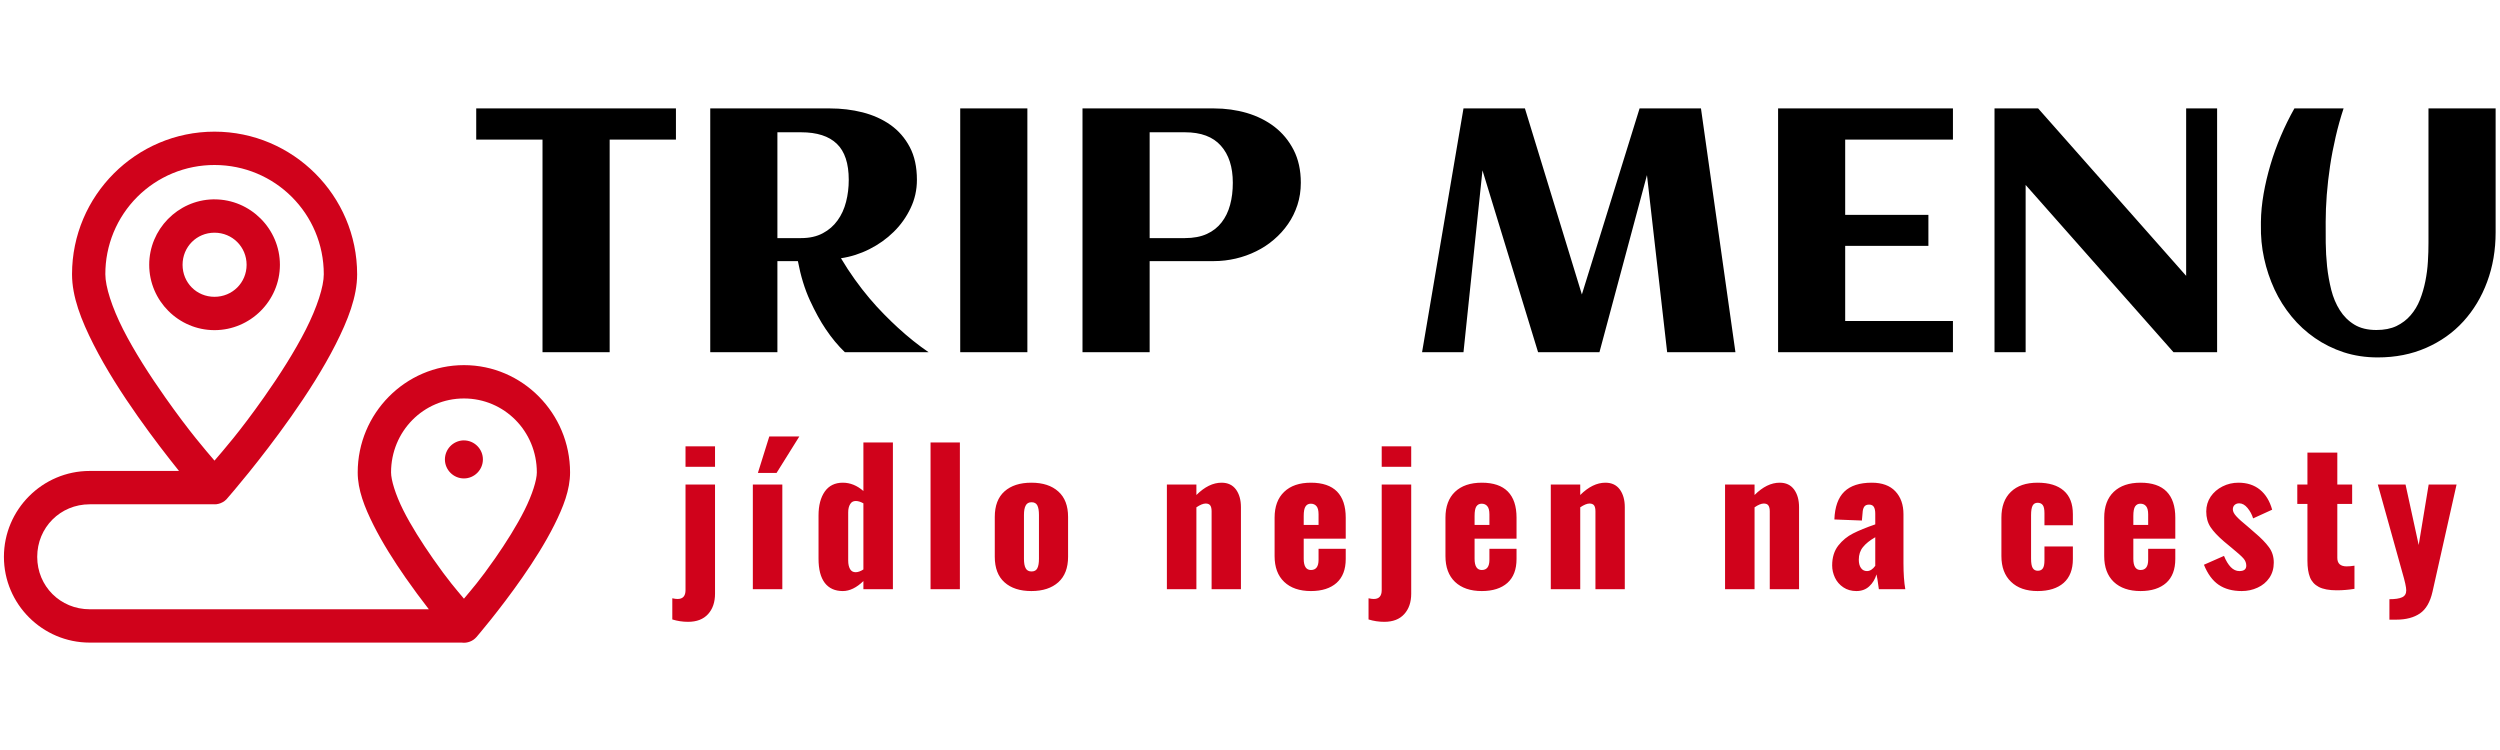
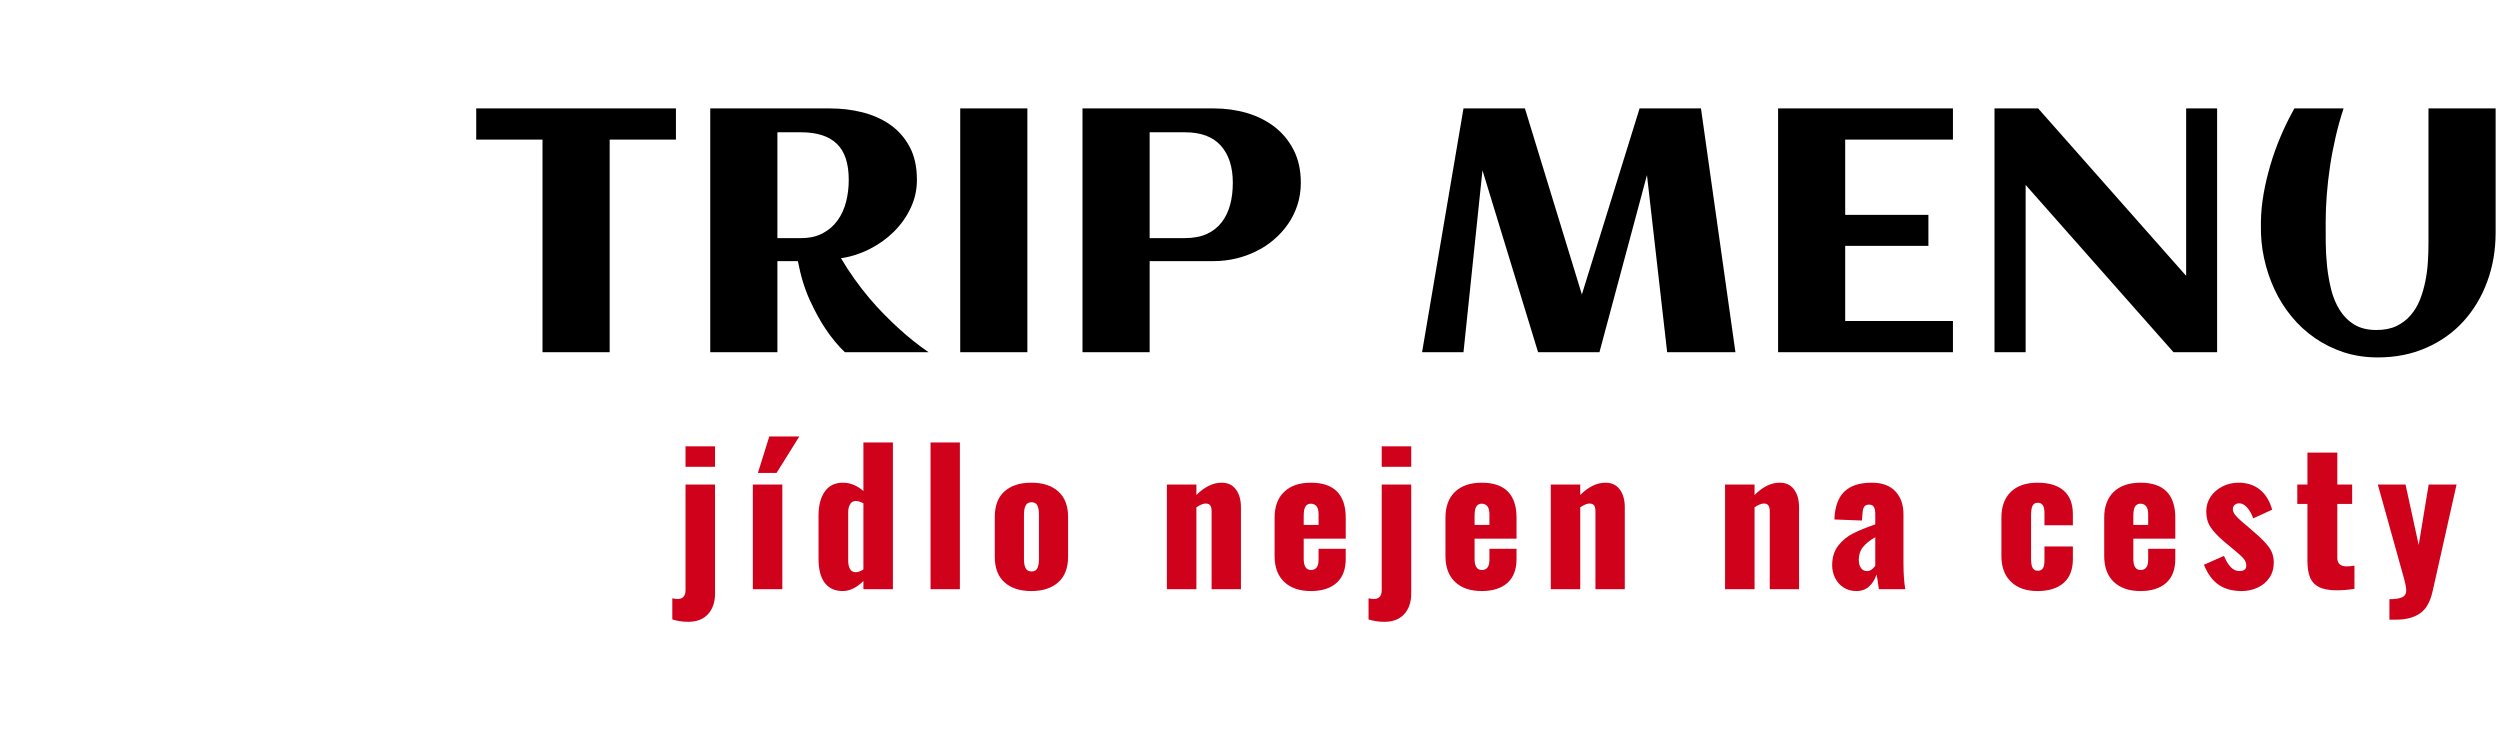
<svg xmlns="http://www.w3.org/2000/svg" width="1000" zoomAndPan="magnify" viewBox="0 0 750 225" height="300" preserveAspectRatio="xMidYMid meet" version="1.2">
  <g id="0445e06827">
    <path style=" stroke:none;fill-rule:nonzero;fill:#000000;fill-opacity:1;" d="M 182.898 105.656 L 182.898 41.871 L 202.781 41.871 L 202.781 32.527 L 142.867 32.527 L 142.867 41.871 L 162.754 41.871 L 162.754 105.656 Z M 233.219 105.656 L 233.219 78.332 L 239.367 78.332 C 240.207 82.801 241.422 86.738 242.988 90.141 C 244.559 93.539 246.129 96.391 247.684 98.691 C 249.512 101.414 251.438 103.727 253.457 105.656 L 278.57 105.656 C 275.527 103.582 272.453 101.137 269.348 98.285 C 268.02 97.07 266.629 95.727 265.188 94.254 C 263.734 92.777 262.262 91.176 260.789 89.426 C 259.316 87.691 257.875 85.812 256.438 83.82 C 254.996 81.812 253.621 79.707 252.293 77.473 C 255.238 77.035 258.086 76.129 260.82 74.75 C 263.555 73.375 265.98 71.656 268.102 69.57 C 270.223 67.496 271.902 65.113 273.168 62.457 C 274.445 59.801 275.074 56.969 275.074 53.953 C 275.074 50.098 274.363 46.812 272.922 44.105 C 271.484 41.387 269.559 39.184 267.133 37.465 C 264.719 35.766 261.938 34.52 258.781 33.707 C 255.645 32.914 252.375 32.527 248.992 32.527 L 213.074 32.527 L 213.074 105.656 Z M 254.625 53.953 C 254.625 56.254 254.363 58.457 253.816 60.562 C 253.281 62.652 252.438 64.516 251.273 66.117 C 250.125 67.723 248.652 69.02 246.84 69.973 C 245.027 70.945 242.859 71.43 240.32 71.43 L 233.219 71.43 L 233.219 39.684 L 240.32 39.684 C 245.094 39.684 248.668 40.836 251.047 43.133 C 253.441 45.434 254.625 49.047 254.625 53.953 Z M 308.211 105.656 L 308.211 32.527 L 288.066 32.527 L 288.066 105.656 Z M 344.895 105.656 L 344.895 78.332 L 364.211 78.332 C 366.414 78.332 368.582 78.07 370.734 77.57 C 372.887 77.066 374.926 76.34 376.848 75.383 C 378.773 74.445 380.555 73.277 382.172 71.883 C 383.809 70.492 385.215 68.938 386.41 67.203 C 387.609 65.488 388.547 63.574 389.227 61.504 C 389.906 59.414 390.246 57.195 390.246 54.812 C 390.246 51.055 389.52 47.785 388.094 44.996 C 386.656 42.195 384.73 39.879 382.336 38.031 C 379.922 36.188 377.156 34.809 374.035 33.887 C 370.91 32.98 367.625 32.527 364.211 32.527 L 324.75 32.527 L 324.75 105.656 Z M 369.844 54.812 C 369.844 57.227 369.586 59.43 369.035 61.438 C 368.5 63.461 367.645 65.211 366.492 66.703 C 365.344 68.191 363.871 69.359 362.062 70.184 C 360.25 71.012 358.062 71.43 355.492 71.43 L 344.895 71.43 L 344.895 39.684 L 355.492 39.684 C 360.297 39.684 363.891 41.027 366.266 43.719 C 368.664 46.406 369.844 50.117 369.844 54.812 Z M 444.742 51.105 L 461.422 105.656 L 479.836 105.656 L 494.09 52.527 L 500.145 105.656 L 520.629 105.656 L 510.289 32.527 L 491.875 32.527 L 474.562 88.34 L 457.477 32.527 L 439.047 32.527 L 426.621 105.656 L 439.047 105.656 Z M 585.883 105.656 L 585.883 96.309 L 553.555 96.309 L 553.555 73.762 L 578.52 73.762 L 578.52 64.465 L 553.555 64.465 L 553.555 41.871 L 585.883 41.871 L 585.883 32.527 L 533.426 32.527 L 533.426 105.656 Z M 607.691 105.656 L 607.691 55.477 L 652.043 105.656 L 665.133 105.656 L 665.133 32.527 L 655.844 32.527 L 655.844 82.754 L 611.445 32.527 L 598.355 32.527 L 598.355 105.656 Z M 703.074 32.527 L 688.32 32.527 C 686.832 35.164 685.473 37.918 684.258 40.77 C 683.043 43.637 681.992 46.52 681.137 49.434 C 680.277 52.352 679.582 55.25 679.082 58.148 C 678.578 61.031 678.305 63.836 678.273 66.555 L 678.273 67.559 C 678.207 70.914 678.516 74.234 679.227 77.488 C 679.938 80.762 680.988 83.871 682.348 86.82 C 683.723 89.766 685.422 92.473 687.477 94.965 C 689.516 97.461 691.863 99.598 694.484 101.414 C 697.105 103.227 699.984 104.652 703.125 105.688 C 706.281 106.707 709.676 107.227 713.316 107.227 C 718.641 107.227 723.48 106.27 727.832 104.359 C 732.199 102.449 735.922 99.809 738.996 96.441 C 742.07 93.07 744.465 89.102 746.148 84.535 C 747.848 79.949 748.688 75.012 748.688 69.699 L 748.688 32.527 L 728.543 32.527 L 728.543 72.84 C 728.543 74.637 728.496 76.535 728.367 78.508 C 728.254 80.484 727.992 82.445 727.605 84.371 C 727.219 86.301 726.684 88.148 725.988 89.914 C 725.293 91.676 724.352 93.234 723.188 94.578 C 722.023 95.938 720.598 97.008 718.934 97.816 C 717.266 98.609 715.258 99 712.914 99 C 710.277 99 708.074 98.465 706.297 97.379 C 704.516 96.293 703.074 94.852 701.941 93.055 C 700.812 91.273 699.953 89.23 699.371 86.949 C 698.805 84.648 698.383 82.316 698.125 79.902 C 697.883 77.504 697.738 75.141 697.719 72.824 C 697.703 70.508 697.703 68.418 697.703 66.555 C 697.703 64.012 697.816 61.324 698.027 58.473 C 698.254 55.621 698.578 52.738 699.016 49.809 C 699.453 46.891 700.02 43.961 700.699 41.027 C 701.375 38.098 702.168 35.262 703.074 32.527 Z M 703.074 32.527 " />
    <path style=" stroke:none;fill-rule:nonzero;fill:#d0021b;fill-opacity:1;" d="M 205.656 133.891 L 205.656 140.031 L 214.508 140.031 L 214.508 133.891 Z M 201.691 185.836 C 203.215 186.305 204.781 186.547 206.418 186.547 C 209.023 186.547 211.012 185.77 212.422 184.23 C 213.812 182.691 214.508 180.652 214.508 178.125 L 214.508 145.359 L 205.656 145.359 L 205.656 177.039 C 205.656 178.805 204.863 179.695 203.262 179.695 C 202.875 179.695 202.34 179.633 201.691 179.484 Z M 225.852 145.359 L 225.852 176.766 L 234.699 176.766 L 234.699 145.359 Z M 230.785 130.941 L 227.371 141.875 L 232.969 141.875 L 239.797 130.941 Z M 247.434 174.871 C 248.68 176.488 250.477 177.316 252.84 177.316 C 254.895 177.316 256.965 176.312 259.02 174.32 L 259.02 176.766 L 267.871 176.766 L 267.871 132.742 L 259.02 132.742 L 259.02 147.301 C 257.109 145.633 255.039 144.809 252.84 144.809 C 250.477 144.809 248.68 145.699 247.434 147.465 C 246.188 149.246 245.559 151.645 245.559 154.641 L 245.559 167.629 C 245.559 170.82 246.188 173.234 247.434 174.871 Z M 259.02 170.836 C 258.16 171.387 257.387 171.664 256.688 171.664 C 255.93 171.664 255.363 171.34 255.008 170.707 C 254.652 170.074 254.457 169.234 254.457 168.18 L 254.457 153.715 C 254.457 152.711 254.652 151.887 255.039 151.254 C 255.41 150.605 255.977 150.297 256.738 150.297 C 257.402 150.297 258.16 150.523 259.02 150.996 Z M 279.164 132.742 L 279.164 176.766 L 287.965 176.766 L 287.965 132.742 Z M 301.348 174.691 C 303.289 176.441 305.973 177.316 309.406 177.316 C 312.852 177.316 315.535 176.426 317.496 174.676 C 319.453 172.91 320.422 170.367 320.422 167.031 L 320.422 155.078 C 320.422 151.738 319.453 149.195 317.496 147.449 C 315.535 145.684 312.852 144.809 309.406 144.809 C 305.973 144.809 303.289 145.684 301.348 147.414 C 299.406 149.148 298.434 151.707 298.434 155.078 L 298.434 167.031 C 298.434 170.398 299.406 172.957 301.348 174.691 Z M 311.199 170.48 C 310.879 171.129 310.293 171.438 309.469 171.438 C 308.629 171.438 308.047 171.129 307.707 170.48 C 307.352 169.848 307.188 168.91 307.188 167.629 L 307.188 154.477 C 307.188 153.246 307.352 152.309 307.707 151.66 C 308.047 150.996 308.629 150.672 309.469 150.672 C 310.293 150.672 310.879 150.996 311.199 151.625 C 311.523 152.258 311.688 153.215 311.688 154.477 L 311.688 167.629 C 311.688 168.91 311.523 169.848 311.199 170.48 Z M 350.066 145.359 L 350.066 176.766 L 358.918 176.766 L 358.918 152.195 C 360.051 151.434 360.973 151.059 361.699 151.059 C 362.348 151.059 362.801 151.254 363.074 151.625 C 363.352 152.016 363.48 152.598 363.48 153.391 L 363.48 176.766 L 372.281 176.766 L 372.281 152.145 C 372.281 149.977 371.781 148.211 370.793 146.848 C 369.789 145.488 368.348 144.809 366.473 144.809 C 363.898 144.809 361.391 146.039 358.918 148.5 L 358.918 145.359 Z M 385.258 174.562 C 387.168 176.391 389.852 177.316 393.281 177.316 C 396.582 177.316 399.141 176.488 400.969 174.871 C 402.797 173.234 403.719 170.836 403.719 167.695 L 403.719 164.648 L 395.566 164.648 L 395.566 167.953 C 395.566 169.996 394.805 171 393.281 171 C 391.844 171 391.113 169.883 391.113 167.629 L 391.113 161.605 L 403.719 161.605 L 403.719 155.305 C 403.719 151.855 402.848 149.246 401.113 147.465 C 399.367 145.699 396.762 144.809 393.281 144.809 C 389.852 144.809 387.168 145.715 385.258 147.547 C 383.332 149.375 382.379 151.969 382.379 155.305 L 382.379 166.82 C 382.379 170.156 383.332 172.73 385.258 174.562 Z M 395.566 157.473 L 391.113 157.473 L 391.113 154.801 C 391.113 153.426 391.293 152.469 391.664 151.934 C 392.02 151.383 392.555 151.109 393.234 151.109 C 393.961 151.109 394.527 151.352 394.949 151.855 C 395.371 152.34 395.566 153.164 395.566 154.316 Z M 414.512 133.891 L 414.512 140.031 L 423.363 140.031 L 423.363 133.891 Z M 410.562 185.836 C 412.07 186.305 413.652 186.547 415.273 186.547 C 417.895 186.547 419.883 185.77 421.273 184.23 C 422.668 182.691 423.363 180.652 423.363 178.125 L 423.363 145.359 L 414.512 145.359 L 414.512 177.039 C 414.512 178.805 413.719 179.695 412.133 179.695 C 411.73 179.695 411.211 179.633 410.562 179.484 Z M 436.5 174.562 C 438.426 176.391 441.113 177.316 444.543 177.316 C 447.844 177.316 450.398 176.488 452.227 174.871 C 454.055 173.234 454.961 170.836 454.961 167.695 L 454.961 164.648 L 446.824 164.648 L 446.824 167.953 C 446.824 169.996 446.062 171 444.543 171 C 443.102 171 442.375 169.883 442.375 167.629 L 442.375 161.605 L 454.961 161.605 L 454.961 155.305 C 454.961 151.855 454.105 149.246 452.355 147.465 C 450.625 145.699 448.02 144.809 444.543 144.809 C 441.113 144.809 438.426 145.715 436.5 147.547 C 434.59 149.375 433.637 151.969 433.637 155.305 L 433.637 166.82 C 433.637 170.156 434.59 172.73 436.5 174.562 Z M 446.824 157.473 L 442.375 157.473 L 442.375 154.801 C 442.375 153.426 442.551 152.469 442.906 151.934 C 443.281 151.383 443.797 151.109 444.492 151.109 C 445.207 151.109 445.789 151.352 446.191 151.855 C 446.613 152.34 446.824 153.164 446.824 154.316 Z M 465.238 145.359 L 465.238 176.766 L 474.07 176.766 L 474.07 152.195 C 475.203 151.434 476.125 151.059 476.855 151.059 C 477.5 151.059 477.953 151.254 478.23 151.625 C 478.504 152.016 478.633 152.598 478.633 153.391 L 478.633 176.766 L 487.438 176.766 L 487.438 152.145 C 487.438 149.977 486.934 148.211 485.949 146.848 C 484.945 145.488 483.504 144.809 481.629 144.809 C 479.055 144.809 476.547 146.039 474.07 148.5 L 474.07 145.359 Z M 517.516 145.359 L 517.516 176.766 L 526.367 176.766 L 526.367 152.195 C 527.48 151.434 528.406 151.059 529.133 151.059 C 529.781 151.059 530.25 151.254 530.508 151.625 C 530.781 152.016 530.93 152.598 530.93 153.391 L 530.93 176.766 L 539.715 176.766 L 539.715 152.145 C 539.715 149.977 539.215 148.211 538.227 146.848 C 537.223 145.488 535.801 144.809 533.906 144.809 C 531.332 144.809 528.824 146.039 526.367 148.5 L 526.367 145.359 Z M 553 176.199 C 554.098 176.941 555.41 177.316 556.93 177.316 C 558.484 177.316 559.777 176.828 560.781 175.891 C 561.801 174.949 562.527 173.754 562.949 172.312 C 563.094 172.844 563.336 174.336 563.66 176.766 L 571.59 176.766 C 571.234 174.738 571.039 172.133 571.039 168.941 L 571.039 154.266 C 571.039 151.398 570.23 149.117 568.598 147.383 C 566.977 145.668 564.617 144.809 561.543 144.809 C 557.887 144.809 555.133 145.699 553.289 147.496 C 551.445 149.293 550.457 152.062 550.312 155.84 L 558.566 156.16 L 558.773 153.879 C 558.809 153.086 558.969 152.469 559.262 152.031 C 559.551 151.594 560.035 151.383 560.734 151.383 C 561.414 151.383 561.898 151.625 562.172 152.098 C 562.449 152.566 562.578 153.246 562.578 154.152 L 562.578 157.312 C 559.859 158.25 557.641 159.16 555.926 160.031 C 554.211 160.891 552.723 162.105 551.492 163.66 C 550.266 165.234 549.648 167.227 549.648 169.637 C 549.648 170.918 549.941 172.133 550.492 173.316 C 551.059 174.496 551.883 175.453 553 176.199 Z M 562.578 169.75 C 561.816 170.805 560.977 171.324 560.086 171.324 C 559.324 171.324 558.727 171.016 558.289 170.398 C 557.852 169.785 557.641 168.957 557.641 167.906 C 557.641 166.414 558.047 165.168 558.887 164.133 C 559.715 163.094 560.941 162.105 562.578 161.168 Z M 603.305 174.531 C 605.211 176.391 607.883 177.316 611.281 177.316 C 614.645 177.316 617.25 176.488 619.094 174.871 C 620.941 173.234 621.863 170.852 621.863 167.742 L 621.863 163.938 L 613.336 163.938 L 613.336 168.117 C 613.336 169.25 613.172 170.043 612.848 170.512 C 612.527 170.984 612.023 171.227 611.328 171.227 C 610.648 171.227 610.133 170.949 609.809 170.398 C 609.484 169.863 609.32 168.926 609.32 167.582 L 609.32 154.543 C 609.32 153.199 609.484 152.242 609.793 151.676 C 610.098 151.125 610.586 150.832 611.281 150.832 C 611.961 150.832 612.477 151.059 612.816 151.512 C 613.172 151.969 613.336 152.793 613.336 153.992 L 613.336 157.586 L 621.863 157.586 L 621.863 154.266 C 621.863 151.141 620.957 148.793 619.129 147.203 C 617.301 145.602 614.68 144.809 611.281 144.809 C 607.832 144.809 605.164 145.715 603.27 147.547 C 601.363 149.375 600.422 151.969 600.422 155.305 L 600.422 166.82 C 600.422 170.125 601.379 172.684 603.305 174.531 Z M 634.125 174.562 C 636.051 176.391 638.738 177.316 642.168 177.316 C 645.469 177.316 648.023 176.488 649.855 174.871 C 651.684 173.234 652.59 170.836 652.59 167.695 L 652.59 164.648 L 644.449 164.648 L 644.449 167.953 C 644.449 169.996 643.688 171 642.168 171 C 640.727 171 640 169.883 640 167.629 L 640 161.605 L 652.59 161.605 L 652.59 155.305 C 652.59 151.855 651.73 149.246 649.984 147.465 C 648.25 145.699 645.648 144.809 642.168 144.809 C 638.738 144.809 636.051 145.715 634.125 147.547 C 632.219 149.375 631.262 151.969 631.262 155.305 L 631.262 166.82 C 631.262 170.156 632.219 172.73 634.125 174.562 Z M 644.449 157.473 L 640 157.473 L 640 154.801 C 640 153.426 640.18 152.469 640.535 151.934 C 640.906 151.383 641.422 151.109 642.121 151.109 C 642.832 151.109 643.414 151.352 643.82 151.855 C 644.238 152.34 644.449 153.164 644.449 154.316 Z M 665.598 175.438 C 667.426 176.684 669.738 177.316 672.523 177.316 C 674.223 177.316 675.809 176.977 677.262 176.297 C 678.734 175.633 679.918 174.66 680.805 173.363 C 681.68 172.082 682.133 170.547 682.133 168.781 C 682.133 166.996 681.648 165.441 680.66 164.133 C 679.691 162.805 678.297 161.379 676.488 159.855 L 674.254 157.91 C 672.734 156.68 671.617 155.676 670.922 154.914 C 670.207 154.152 669.852 153.441 669.852 152.793 C 669.852 152.258 670.031 151.82 670.371 151.496 C 670.727 151.172 671.18 150.996 671.762 150.996 C 672.668 150.996 673.492 151.465 674.254 152.387 C 675.016 153.312 675.582 154.348 675.938 155.516 L 681.648 152.906 C 680.918 150.297 679.691 148.289 677.977 146.898 C 676.262 145.504 674.109 144.809 671.535 144.809 C 669.836 144.809 668.25 145.18 666.762 145.926 C 665.273 146.672 664.094 147.691 663.203 148.988 C 662.328 150.297 661.875 151.789 661.875 153.441 C 661.875 155.254 662.297 156.824 663.152 158.121 C 664.012 159.434 665.371 160.875 667.246 162.48 L 669.527 164.375 C 671.34 165.863 672.523 166.918 673.055 167.547 C 673.605 168.18 673.883 168.91 673.883 169.703 C 673.883 170.789 673.188 171.324 671.809 171.324 C 670.871 171.324 670.016 170.934 669.238 170.141 C 668.461 169.332 667.781 168.211 667.199 166.77 L 661.18 169.426 C 662.297 172.18 663.77 174.191 665.598 175.438 Z M 695.645 176.086 C 696.922 176.75 698.703 177.09 701.016 177.09 C 702.828 177.09 704.609 176.941 706.34 176.652 L 706.34 169.703 C 705.48 169.848 704.672 169.914 703.961 169.914 C 703.086 169.914 702.406 169.703 701.922 169.297 C 701.438 168.875 701.195 168.23 701.195 167.355 L 701.195 151.172 L 705.645 151.172 L 705.645 145.359 L 701.195 145.359 L 701.195 135.785 L 692.23 135.785 L 692.23 145.359 L 689.188 145.359 L 689.188 151.172 L 692.23 151.172 L 692.23 168.23 C 692.23 170.254 692.488 171.906 692.992 173.184 C 693.492 174.449 694.383 175.422 695.645 176.086 Z M 716.824 179.762 L 716.824 185.898 L 718.832 185.898 C 721.793 185.898 724.188 185.27 725.996 184.02 C 727.809 182.773 729.055 180.605 729.75 177.527 L 736.969 145.359 L 728.602 145.359 L 725.609 163.5 L 721.66 145.359 L 713.344 145.359 L 720.723 171.824 C 721.484 174.434 721.871 176.184 721.871 177.09 C 721.871 178.109 721.469 178.805 720.641 179.18 C 719.832 179.566 718.555 179.762 716.824 179.762 Z M 716.824 179.762 " />
-     <path style=" stroke:none;fill-rule:nonzero;fill:#d0021b;fill-opacity:1;" d="M 64.348 39.496 C 40.797 39.496 21.609 58.711 21.609 82.281 C 21.609 89.012 24.348 96.016 28.059 103.336 C 31.766 110.648 36.594 118.18 41.406 125 C 45.84 131.293 50.223 136.949 53.699 141.285 L 26.914 141.285 C 12.742 141.285 1.176 152.867 1.176 167.055 C 1.176 181.238 12.742 192.781 26.914 192.781 L 138.59 192.781 L 138.59 192.789 C 139.41 192.887 140.207 192.785 140.98 192.484 C 141.754 192.188 142.41 191.723 142.953 191.098 C 142.953 191.098 149.812 183.145 156.699 173.258 C 160.145 168.309 163.605 162.852 166.293 157.492 C 168.98 152.133 171.02 146.969 171.02 141.723 C 171.02 124.031 156.754 109.539 139.188 109.539 C 121.617 109.539 107.312 124.031 107.312 141.723 C 107.312 146.969 109.352 152.129 112.035 157.492 C 114.723 162.852 118.188 168.309 121.633 173.258 C 123.891 176.492 126.23 179.668 128.652 182.781 L 26.914 182.781 C 18.105 182.781 11.164 175.867 11.164 167.055 C 11.164 158.242 18.105 151.289 26.914 151.289 L 64.348 151.289 L 64.348 151.293 C 64.512 151.293 64.68 151.289 64.844 151.277 C 64.926 151.262 65 151.254 65.07 151.242 C 65.453 151.188 65.824 151.094 66.184 150.949 C 67.07 150.605 67.797 150.055 68.367 149.293 C 69.062 148.5 78.082 138.117 87.328 125 C 92.141 118.18 96.969 110.648 100.68 103.336 C 104.387 96.023 107.141 89.012 107.141 82.281 C 107.141 58.711 87.898 39.496 64.348 39.496 Z M 64.348 49.5 C 82.5 49.5 97.137 64.117 97.137 82.281 C 97.137 85.988 95.125 92.184 91.762 98.832 C 88.395 105.477 83.812 112.641 79.184 119.207 C 71.793 129.695 67.043 135.027 64.348 138.188 C 61.652 135.027 56.957 129.695 49.566 119.207 C 44.938 112.641 40.316 105.473 36.945 98.832 C 33.574 92.191 31.602 85.996 31.602 82.281 C 31.598 81.207 31.648 80.137 31.75 79.066 C 31.852 77.996 32.008 76.934 32.215 75.883 C 32.422 74.828 32.684 73.785 32.992 72.758 C 33.301 71.727 33.66 70.719 34.07 69.723 C 34.48 68.73 34.938 67.762 35.441 66.812 C 35.949 65.863 36.5 64.945 37.094 64.051 C 37.691 63.156 38.328 62.293 39.008 61.465 C 39.691 60.633 40.41 59.84 41.168 59.078 C 41.926 58.32 42.723 57.598 43.551 56.918 C 44.383 56.234 45.242 55.598 46.137 55 C 47.027 54.402 47.949 53.852 48.895 53.348 C 49.84 52.84 50.812 52.383 51.805 51.973 C 52.797 51.562 53.805 51.203 54.832 50.895 C 55.859 50.582 56.902 50.324 57.953 50.117 C 59.008 49.91 60.066 49.754 61.137 49.652 C 62.203 49.547 63.273 49.496 64.348 49.5 Z M 63.852 59.809 C 53.316 60.082 44.762 68.832 44.762 79.438 C 44.762 90.219 53.578 99.043 64.348 99.043 C 75.117 99.043 83.973 90.219 83.973 79.441 C 83.973 68.66 75.117 59.809 64.348 59.809 C 64.18 59.809 64.016 59.801 63.852 59.809 Z M 64.348 69.809 C 69.715 69.809 73.98 74.074 73.98 79.438 C 73.98 84.805 69.715 89.043 64.348 89.043 C 58.98 89.043 54.77 84.812 54.77 79.438 C 54.77 74.074 58.98 69.809 64.348 69.809 Z M 139.184 119.539 C 151.293 119.539 161.051 129.375 161.051 141.723 C 161.051 143.988 159.711 148.336 157.363 153.027 C 155.016 157.715 151.785 162.84 148.516 167.531 C 143.859 174.207 141.492 176.832 139.184 179.605 C 136.875 176.832 134.508 174.215 129.855 167.531 C 126.586 162.836 123.312 157.715 120.965 153.027 C 118.617 148.34 117.316 143.988 117.316 141.723 C 117.316 129.371 127.082 119.539 139.184 119.539 Z M 138.879 132.121 C 138.52 132.141 138.16 132.195 137.812 132.281 C 137.461 132.371 137.121 132.492 136.793 132.645 C 136.465 132.797 136.152 132.977 135.859 133.188 C 135.566 133.398 135.293 133.637 135.047 133.898 C 134.797 134.16 134.574 134.445 134.379 134.75 C 134.184 135.055 134.02 135.375 133.883 135.711 C 133.75 136.047 133.648 136.395 133.578 136.75 C 133.508 137.105 133.473 137.465 133.473 137.824 C 133.473 140.961 136.039 143.531 139.172 143.531 C 142.305 143.531 144.871 140.961 144.871 137.824 C 144.871 134.691 142.305 132.121 139.172 132.121 Z M 138.879 132.121 " />
  </g>
</svg>